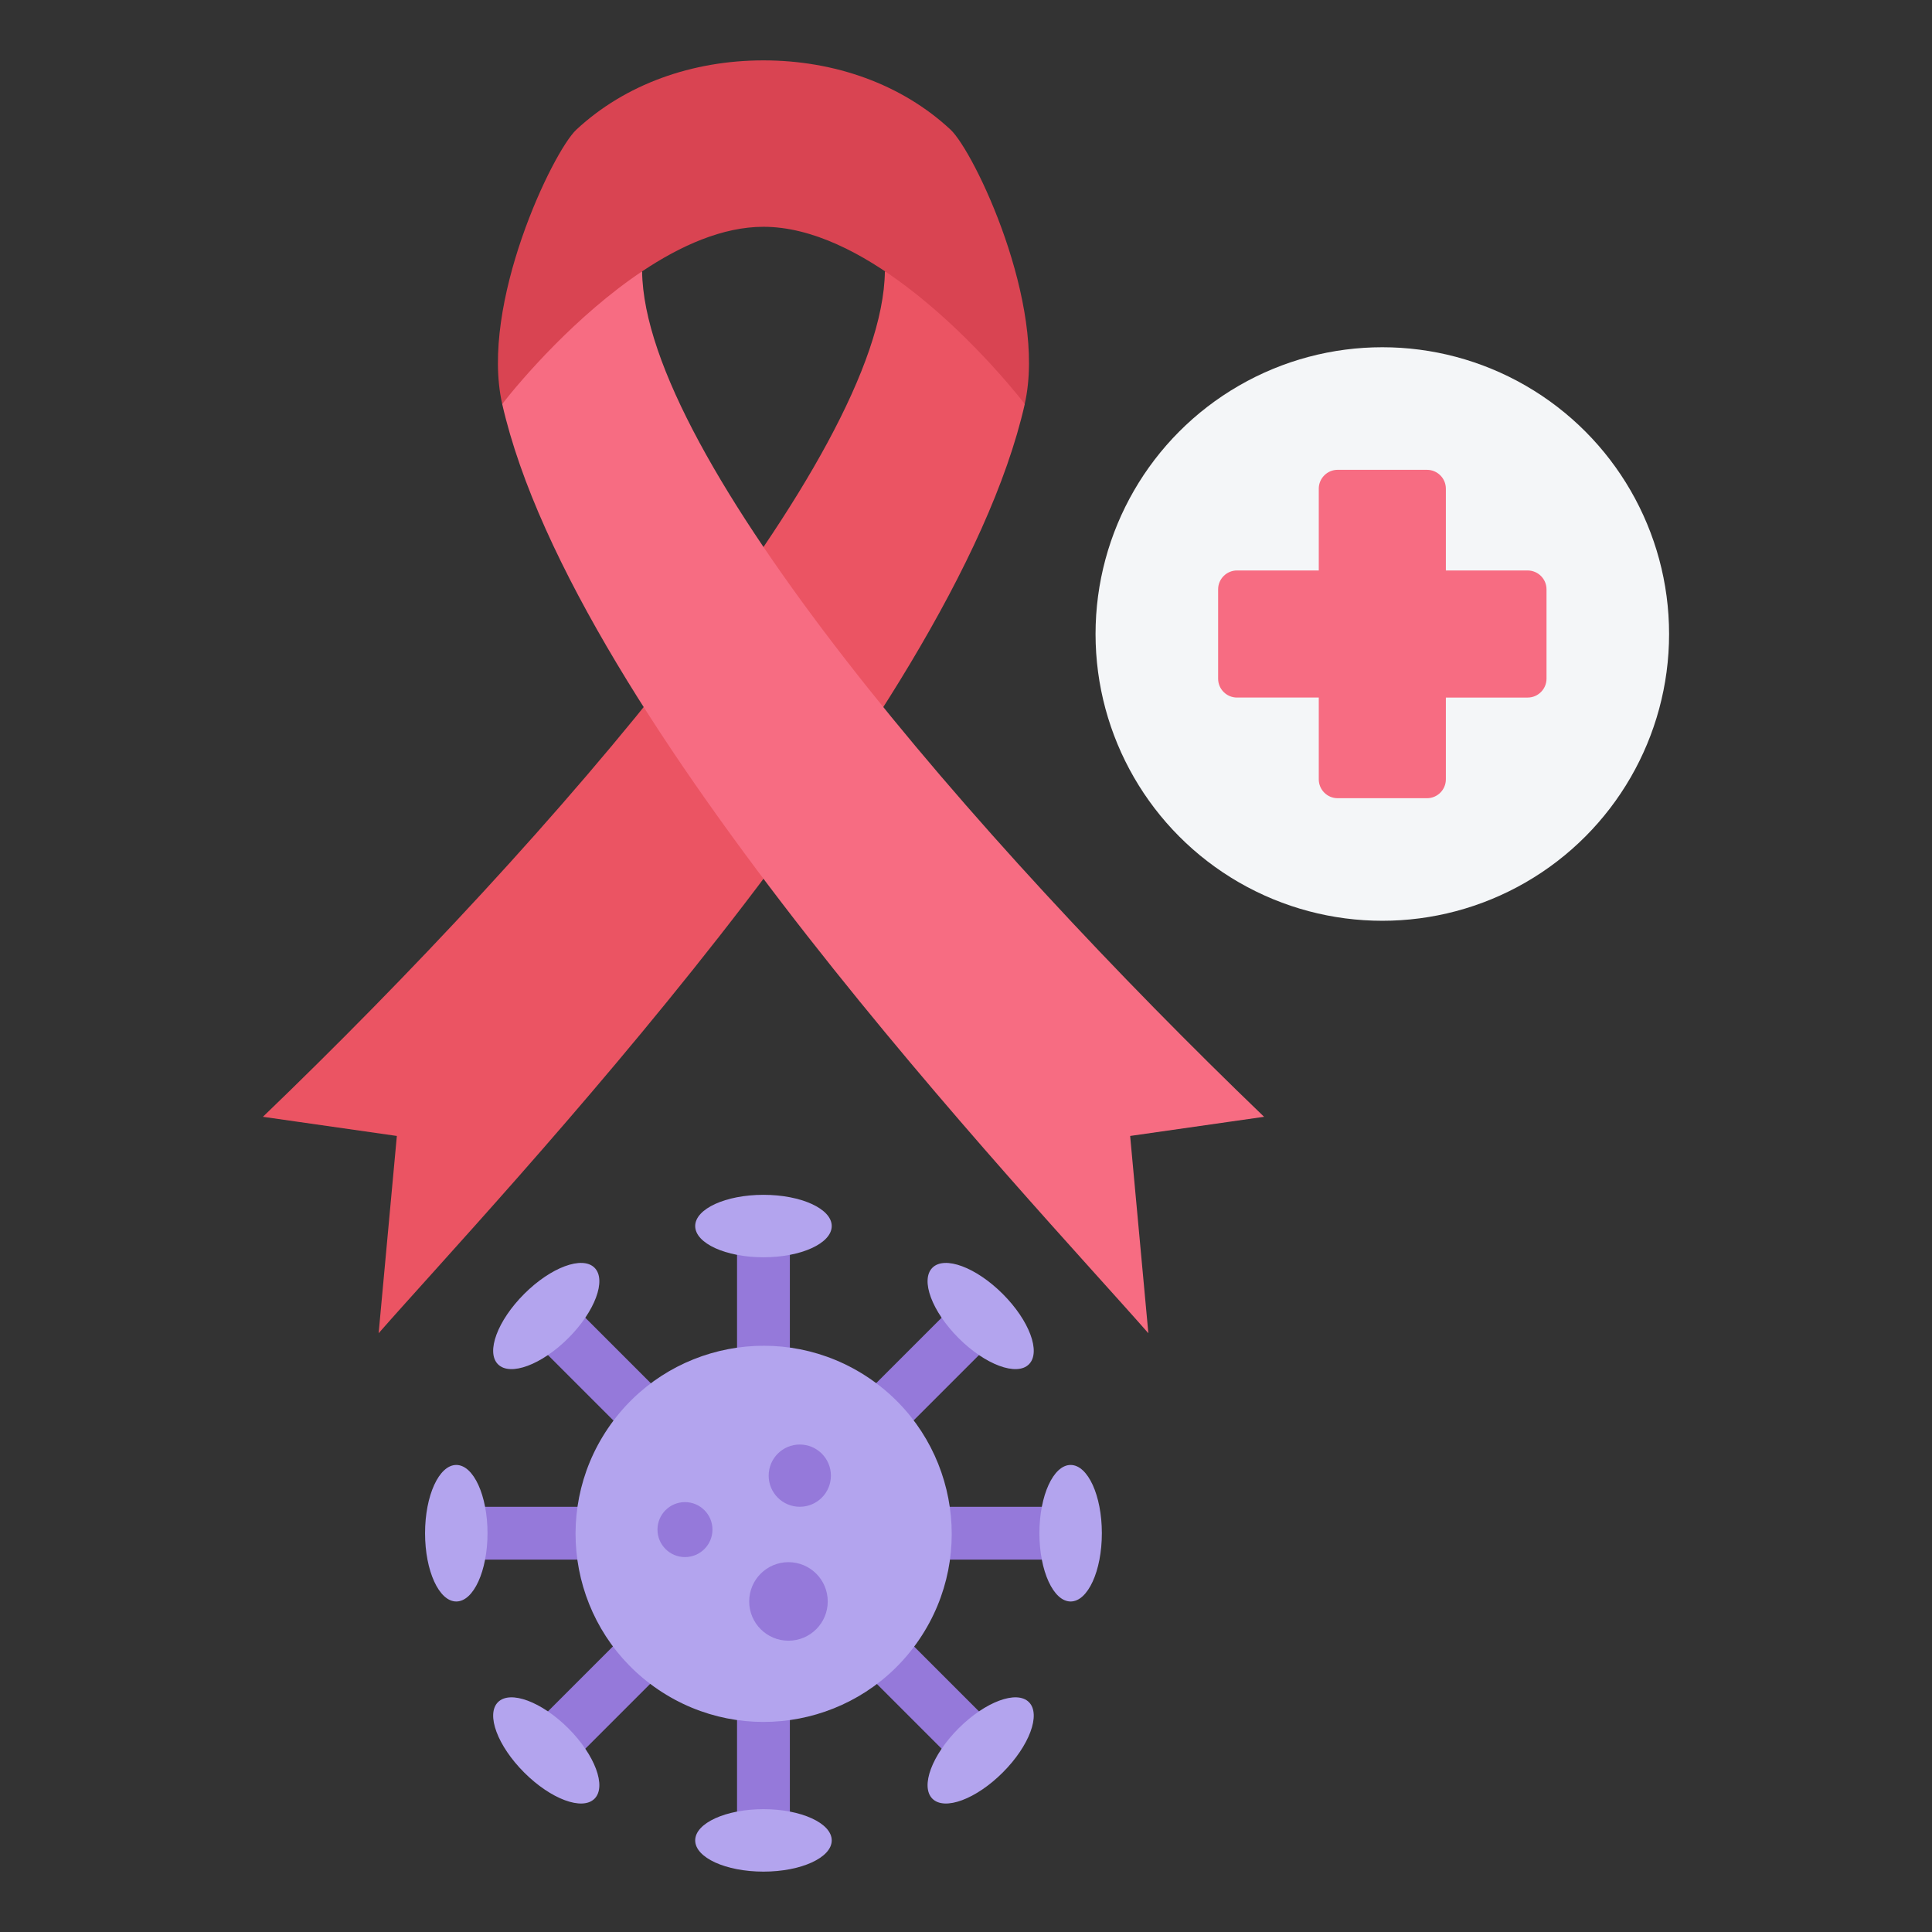
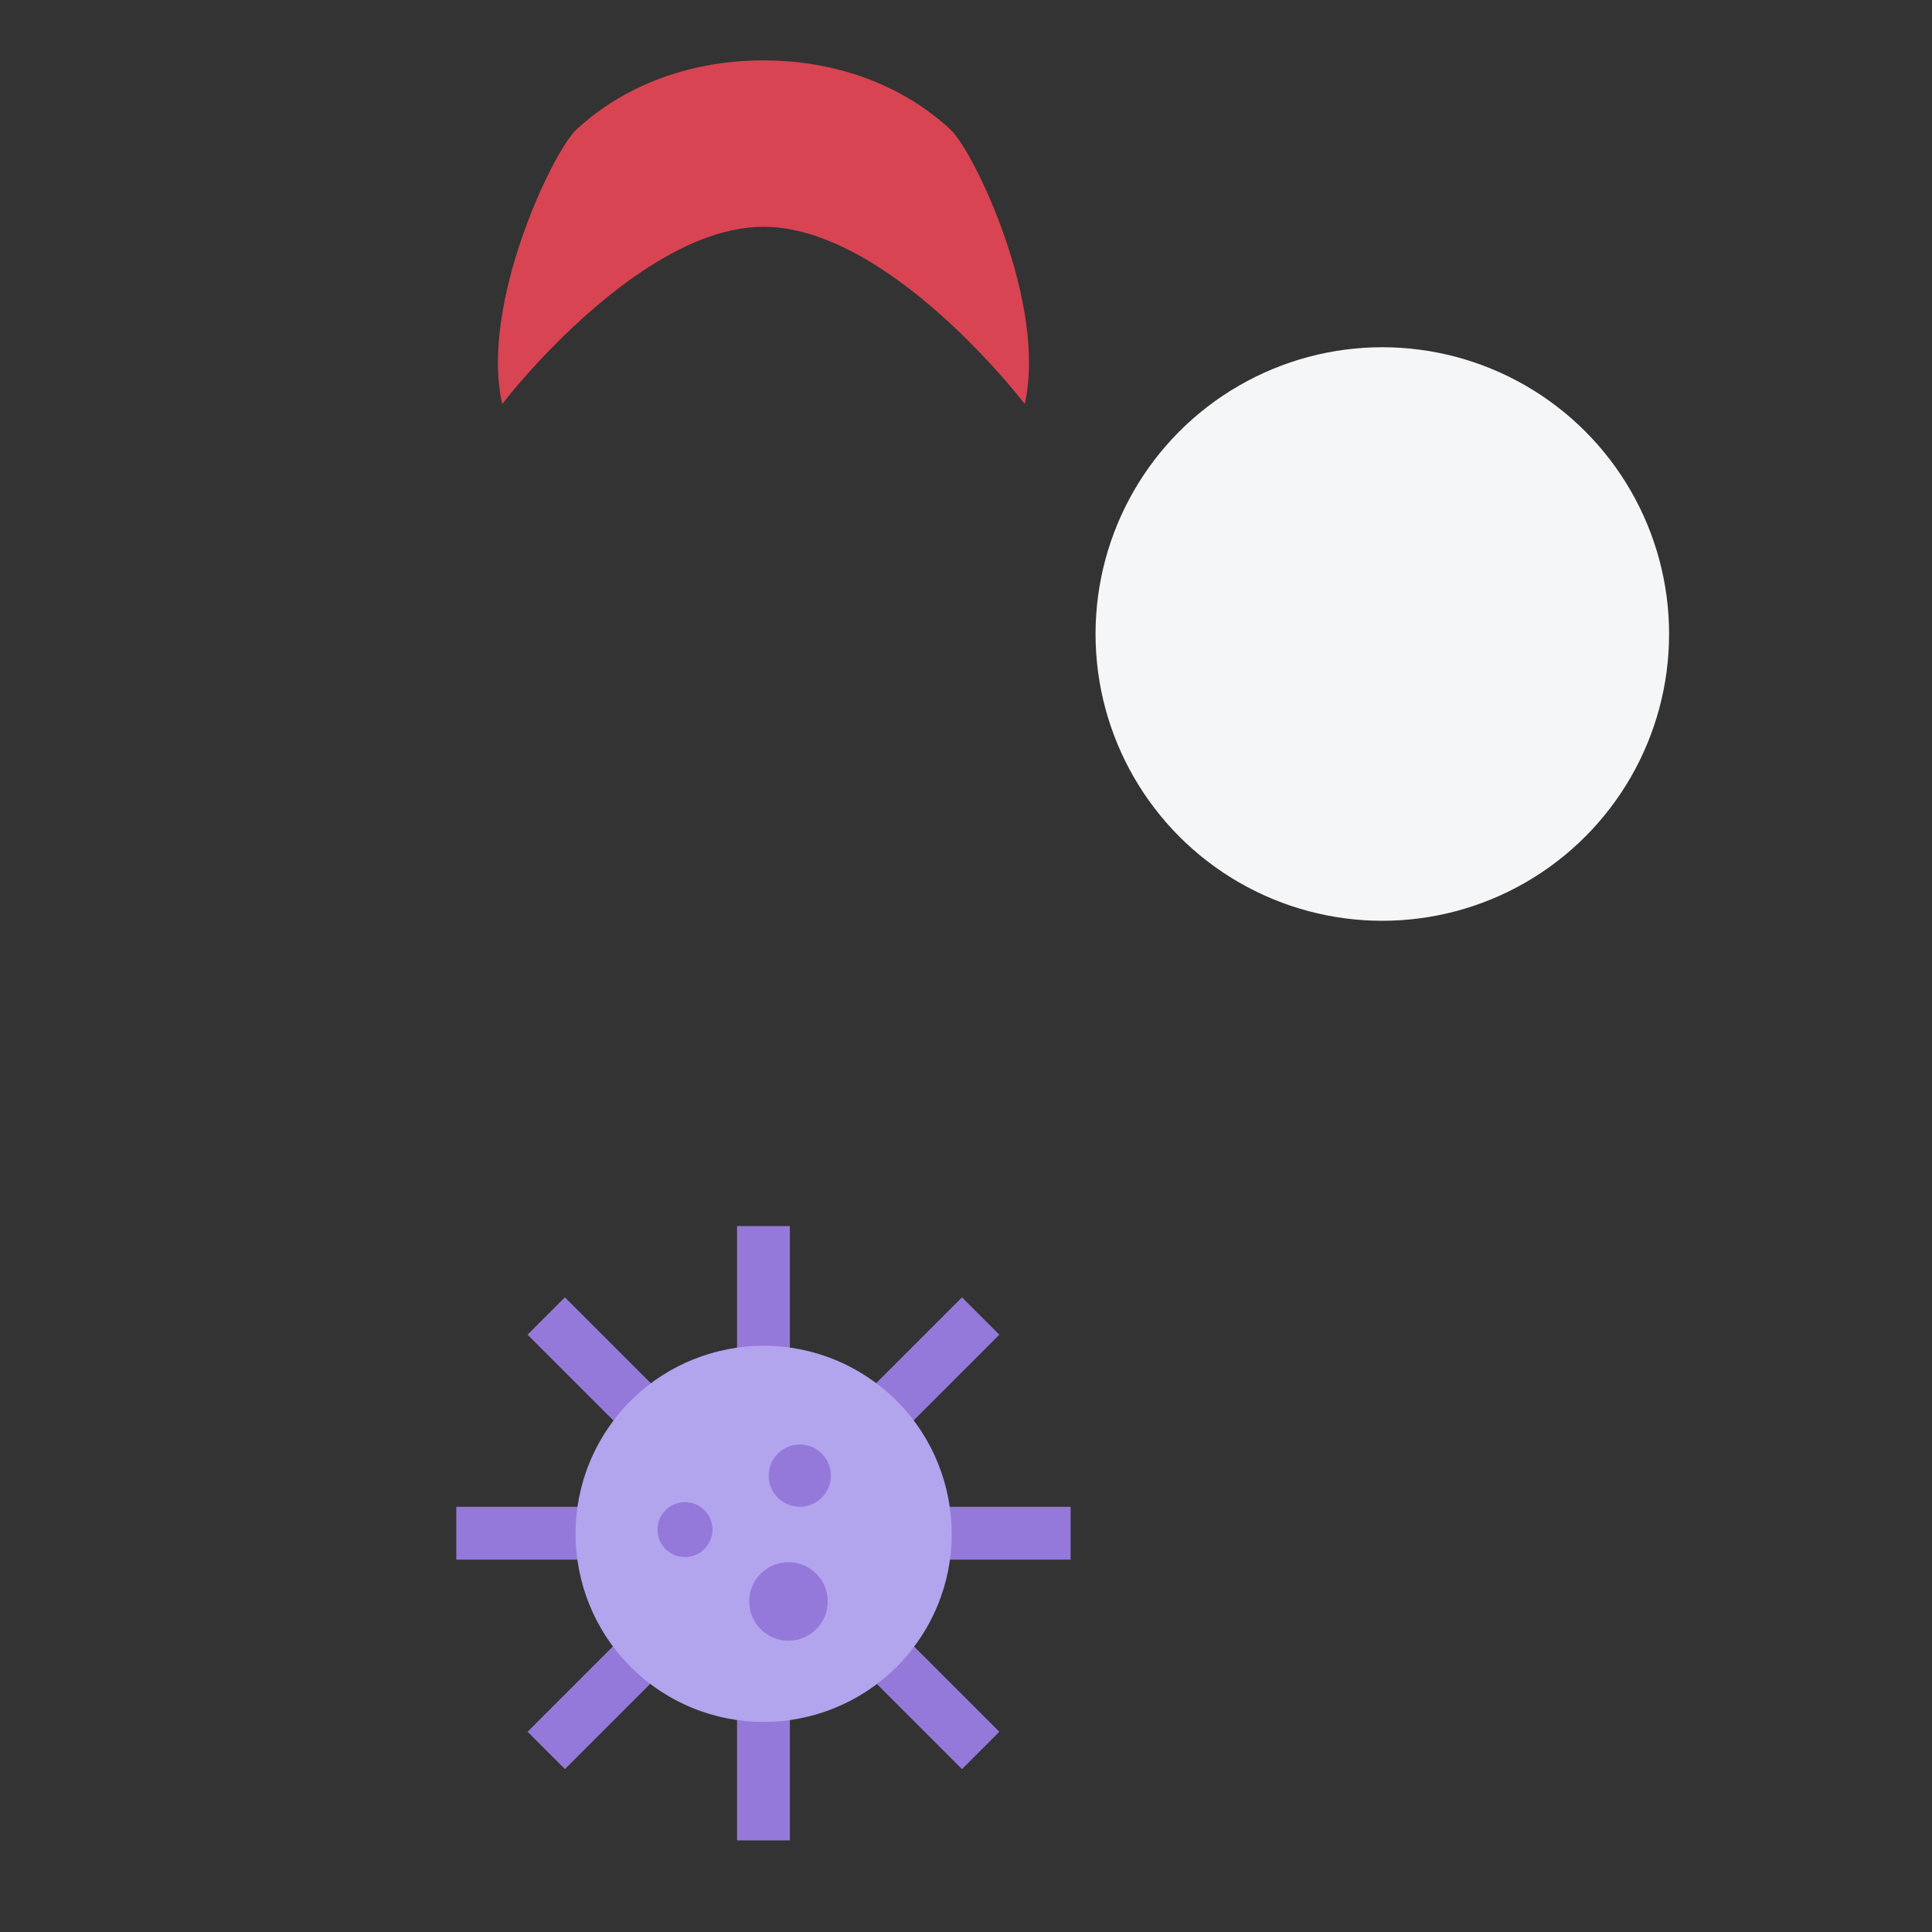
<svg xmlns="http://www.w3.org/2000/svg" id="Layer_1" height="512" viewBox="0 0 512 512" width="512">
  <rect x="0" y="0" width="512" height="512" fill="#333333" stroke="none" />
  <g clip-rule="evenodd" fill-rule="evenodd">
    <g>
      <path d="m149.713 343.81 27.932 27.932-9.898 9.898-27.932-27.932zm87.458 87.458 27.665 27.665-9.898 9.898-27.665-27.664zm-27.846-106.352v41.571h-14v-41.571zm0 121.237v41.571h-14v-41.571zm-69.51 12.779 28.733-28.733 9.898 9.898-28.732 28.732zm86.256-86.256 28.866-28.866 9.898 9.898-28.866 28.866zm-105.15 26.644h41.571v14h-41.571zm121.237 0h41.571v14h-41.571z" fill="#9579da" />
      <ellipse cx="202.325" cy="406.32" fill="#b3a4ee" rx="49.833" ry="49.833" transform="matrix(.561 -.828 .828 .561 -247.564 346.065)" />
-       <path d="m138.912 342.907c7.066-7.066 15.413-10.173 18.646-6.941 3.232 3.232.124 11.58-6.941 18.645-7.066 7.066-15.413 10.173-18.645 6.941-3.233-3.232-.126-11.58 6.94-18.645zm63.413-26.267c9.992 0 18.092 3.705 18.092 8.276s-8.1 8.276-18.092 8.276-18.092-3.705-18.092-8.276 8.1-8.276 18.092-8.276zm63.413 26.267c7.065 7.065 10.173 15.413 6.941 18.645s-11.58.125-18.645-6.941c-7.065-7.065-10.173-15.413-6.941-18.645s11.58-.125 18.645 6.941zm26.267 63.413c0 9.992-3.706 18.092-8.276 18.092-4.571 0-8.276-8.1-8.276-18.092s3.706-18.092 8.276-18.092c4.571 0 8.276 8.1 8.276 18.092zm-26.267 63.413c-7.066 7.066-15.413 10.173-18.645 6.941s-.124-11.58 6.941-18.645c7.066-7.066 15.413-10.173 18.645-6.941s.125 11.58-6.941 18.645zm-63.413 26.267c-9.992 0-18.092-3.705-18.092-8.276s8.1-8.276 18.092-8.276 18.092 3.706 18.092 8.276-8.1 8.276-18.092 8.276zm-63.413-26.267c-7.065-7.065-10.173-15.413-6.941-18.645s11.58-.125 18.645 6.941c7.065 7.065 10.173 15.413 6.941 18.645s-11.58.125-18.645-6.941zm-26.267-63.413c0-9.992 3.705-18.092 8.276-18.092s8.276 8.1 8.276 18.092-3.706 18.092-8.276 18.092c-4.571 0-8.276-8.1-8.276-18.092z" fill="#b3a4ee" />
      <path d="m208.952 413.989c5.748 0 10.407 4.66 10.407 10.407s-4.659 10.407-10.407 10.407c-5.747 0-10.407-4.66-10.407-10.407s4.659-10.407 10.407-10.407zm-27.428-15.914c4.023 0 7.285 3.262 7.285 7.285s-3.262 7.285-7.285 7.285-7.285-3.262-7.285-7.285 3.261-7.285 7.285-7.285zm30.428-15.261c4.555 0 8.248 3.693 8.248 8.248s-3.693 8.248-8.248 8.248-8.248-3.693-8.248-8.248c0-4.556 3.693-8.248 8.248-8.248z" fill="#9579da" />
    </g>
    <g>
      <circle cx="366.328" cy="168.02" fill="#f4f6f8" r="75.997" />
-       <path d="m354.488 124.507h23.68c2.754 0 5 2.246 5 5v21.674h21.674c2.754 0 5 2.246 5 5v23.68c0 2.754-2.246 5-5 5h-21.674v21.674c0 2.754-2.246 5-5 5h-23.68c-2.754 0-5-2.246-5-5v-21.675h-21.674c-2.754 0-5-2.246-5-5v-23.68c0-2.754 2.246-5 5-5h21.674v-21.674c0-2.754 2.246-4.999 5-4.999z" fill="#f76c82" />
    </g>
    <g>
-       <path d="m234.505 71.911c-.611 49.191-87.875 150.03-164.83 224.053l35.495 5.075-4.828 52.283c31.413-35.82 152.258-162.574 171.238-246.254l-12.415-27.847z" fill="#eb5463" />
-       <path d="m170.165 71.911c.611 49.191 87.875 150.03 164.83 224.053l-35.495 5.075 4.828 52.283c-31.414-35.82-152.258-162.574-171.238-246.254l13.051-30.709z" fill="#f76c82" />
      <path d="m170.165 71.911c10.188-6.815 21.355-11.81 32.16-11.81 25.876 0 53.537 28.329 65.071 41.862 1.753 2.05 3.161 3.791 4.169 5.087 5.981-26.434-13.416-66.885-19.672-72.705-12.929-12.028-30.69-18.345-49.568-18.345s-36.639 6.317-49.568 18.344c-6.258 5.821-25.662 46.29-19.667 72.724 4.925-6.336 19.513-23.408 37.028-35.127.016-.01.031-.02.047-.03z" fill="#d94452" />
    </g>
  </g>
</svg>